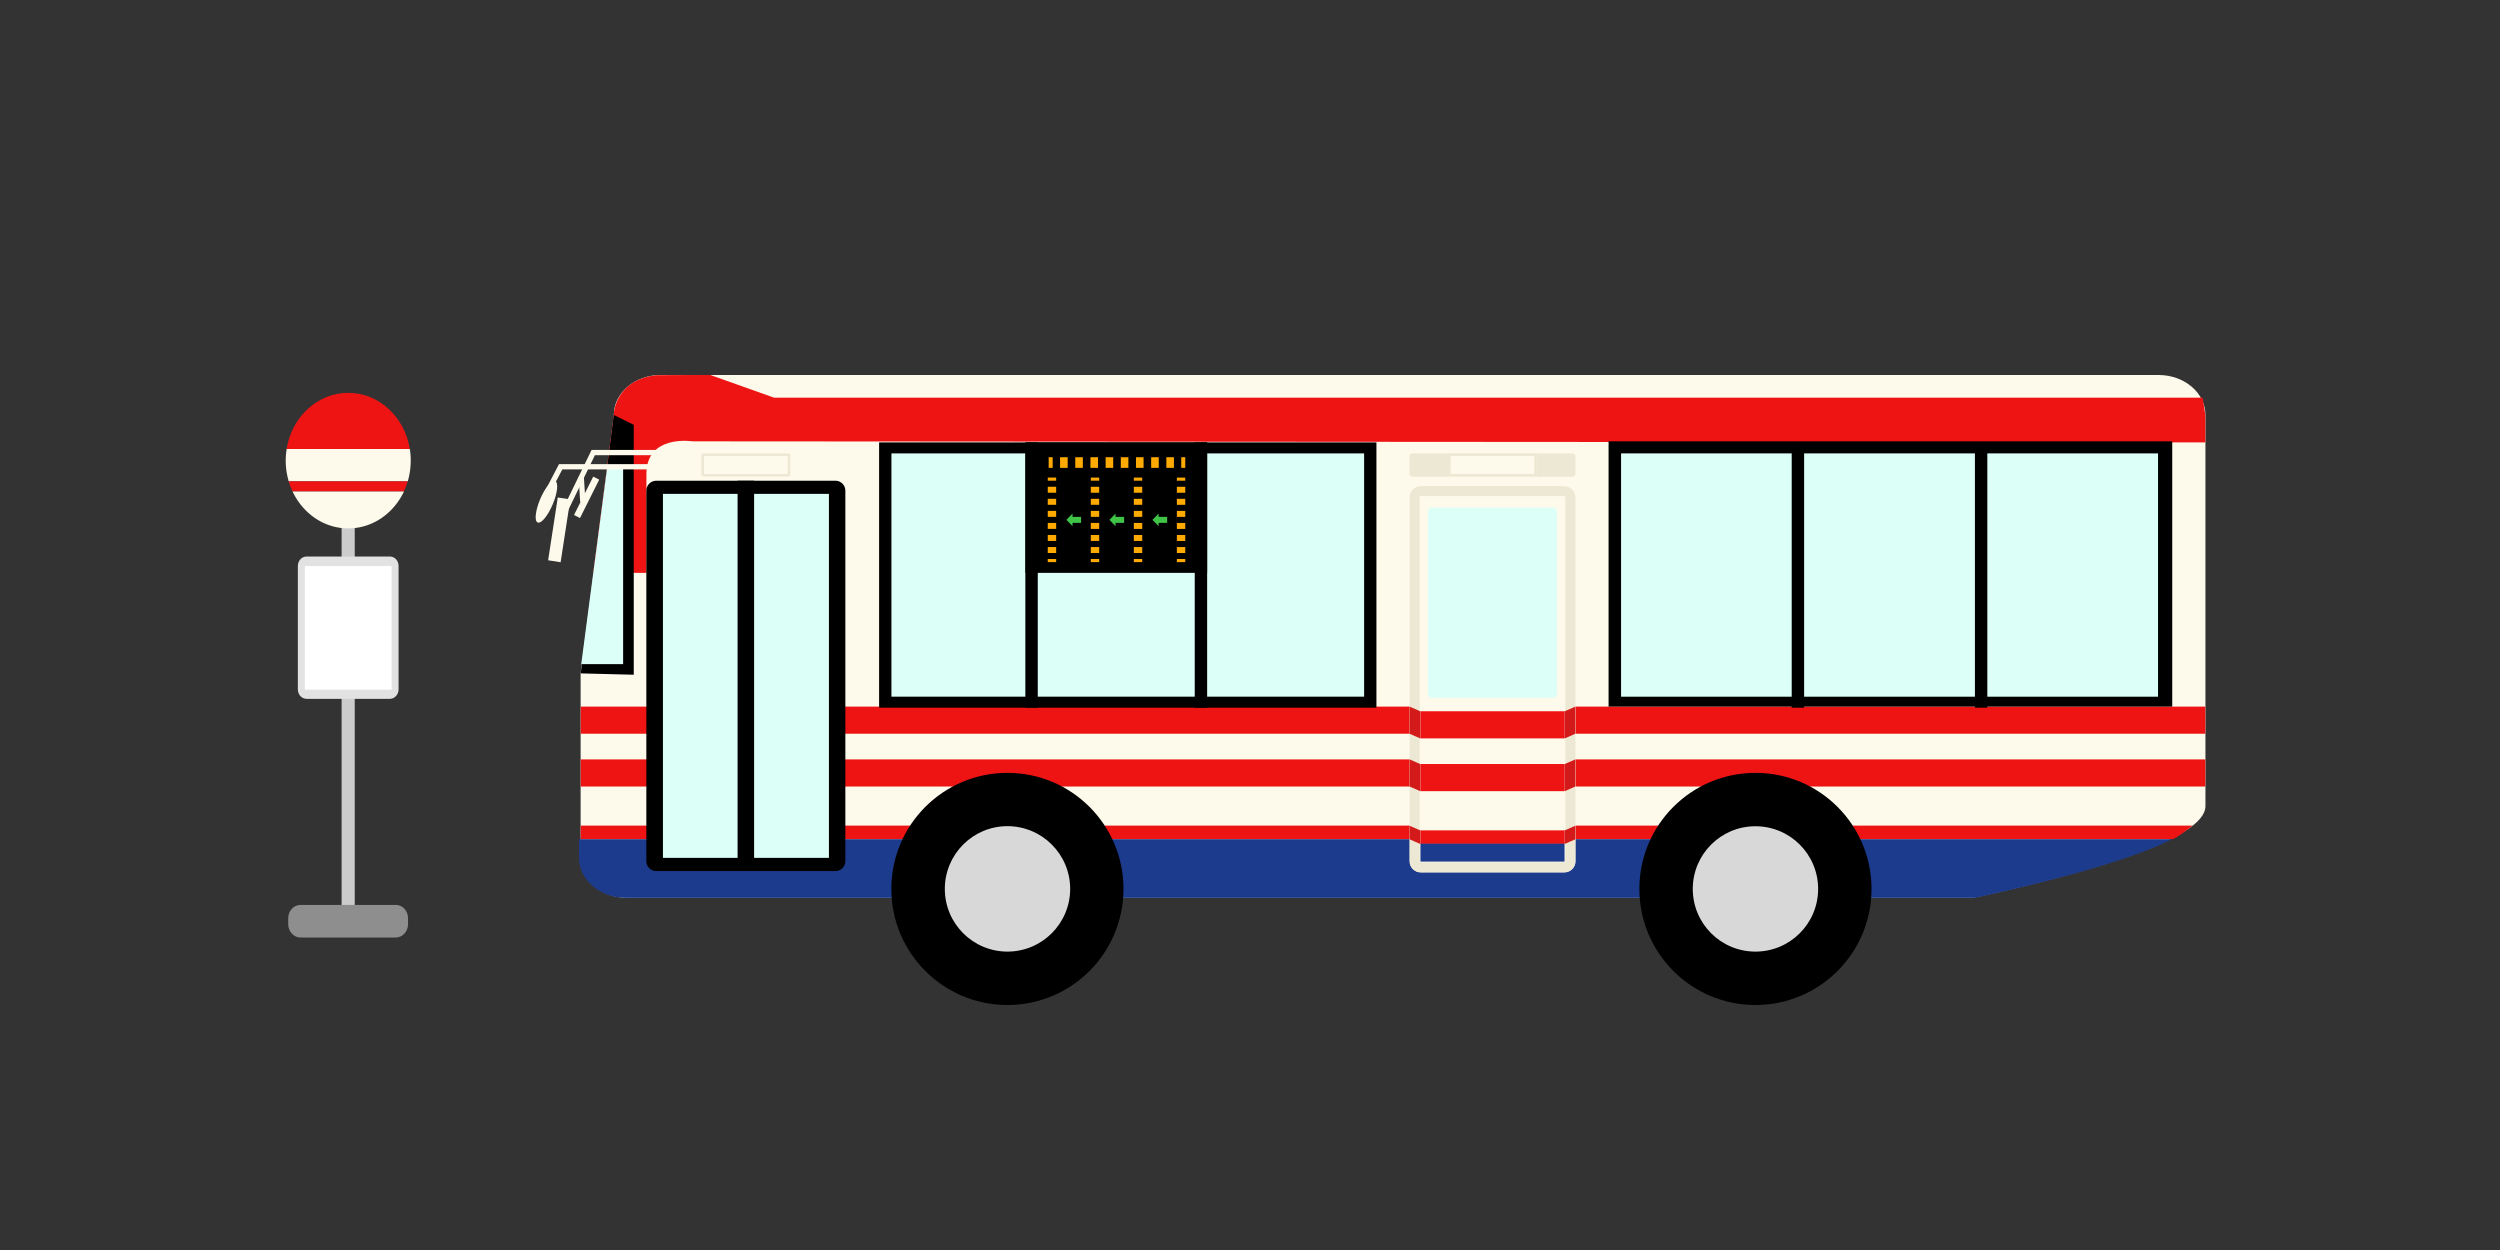
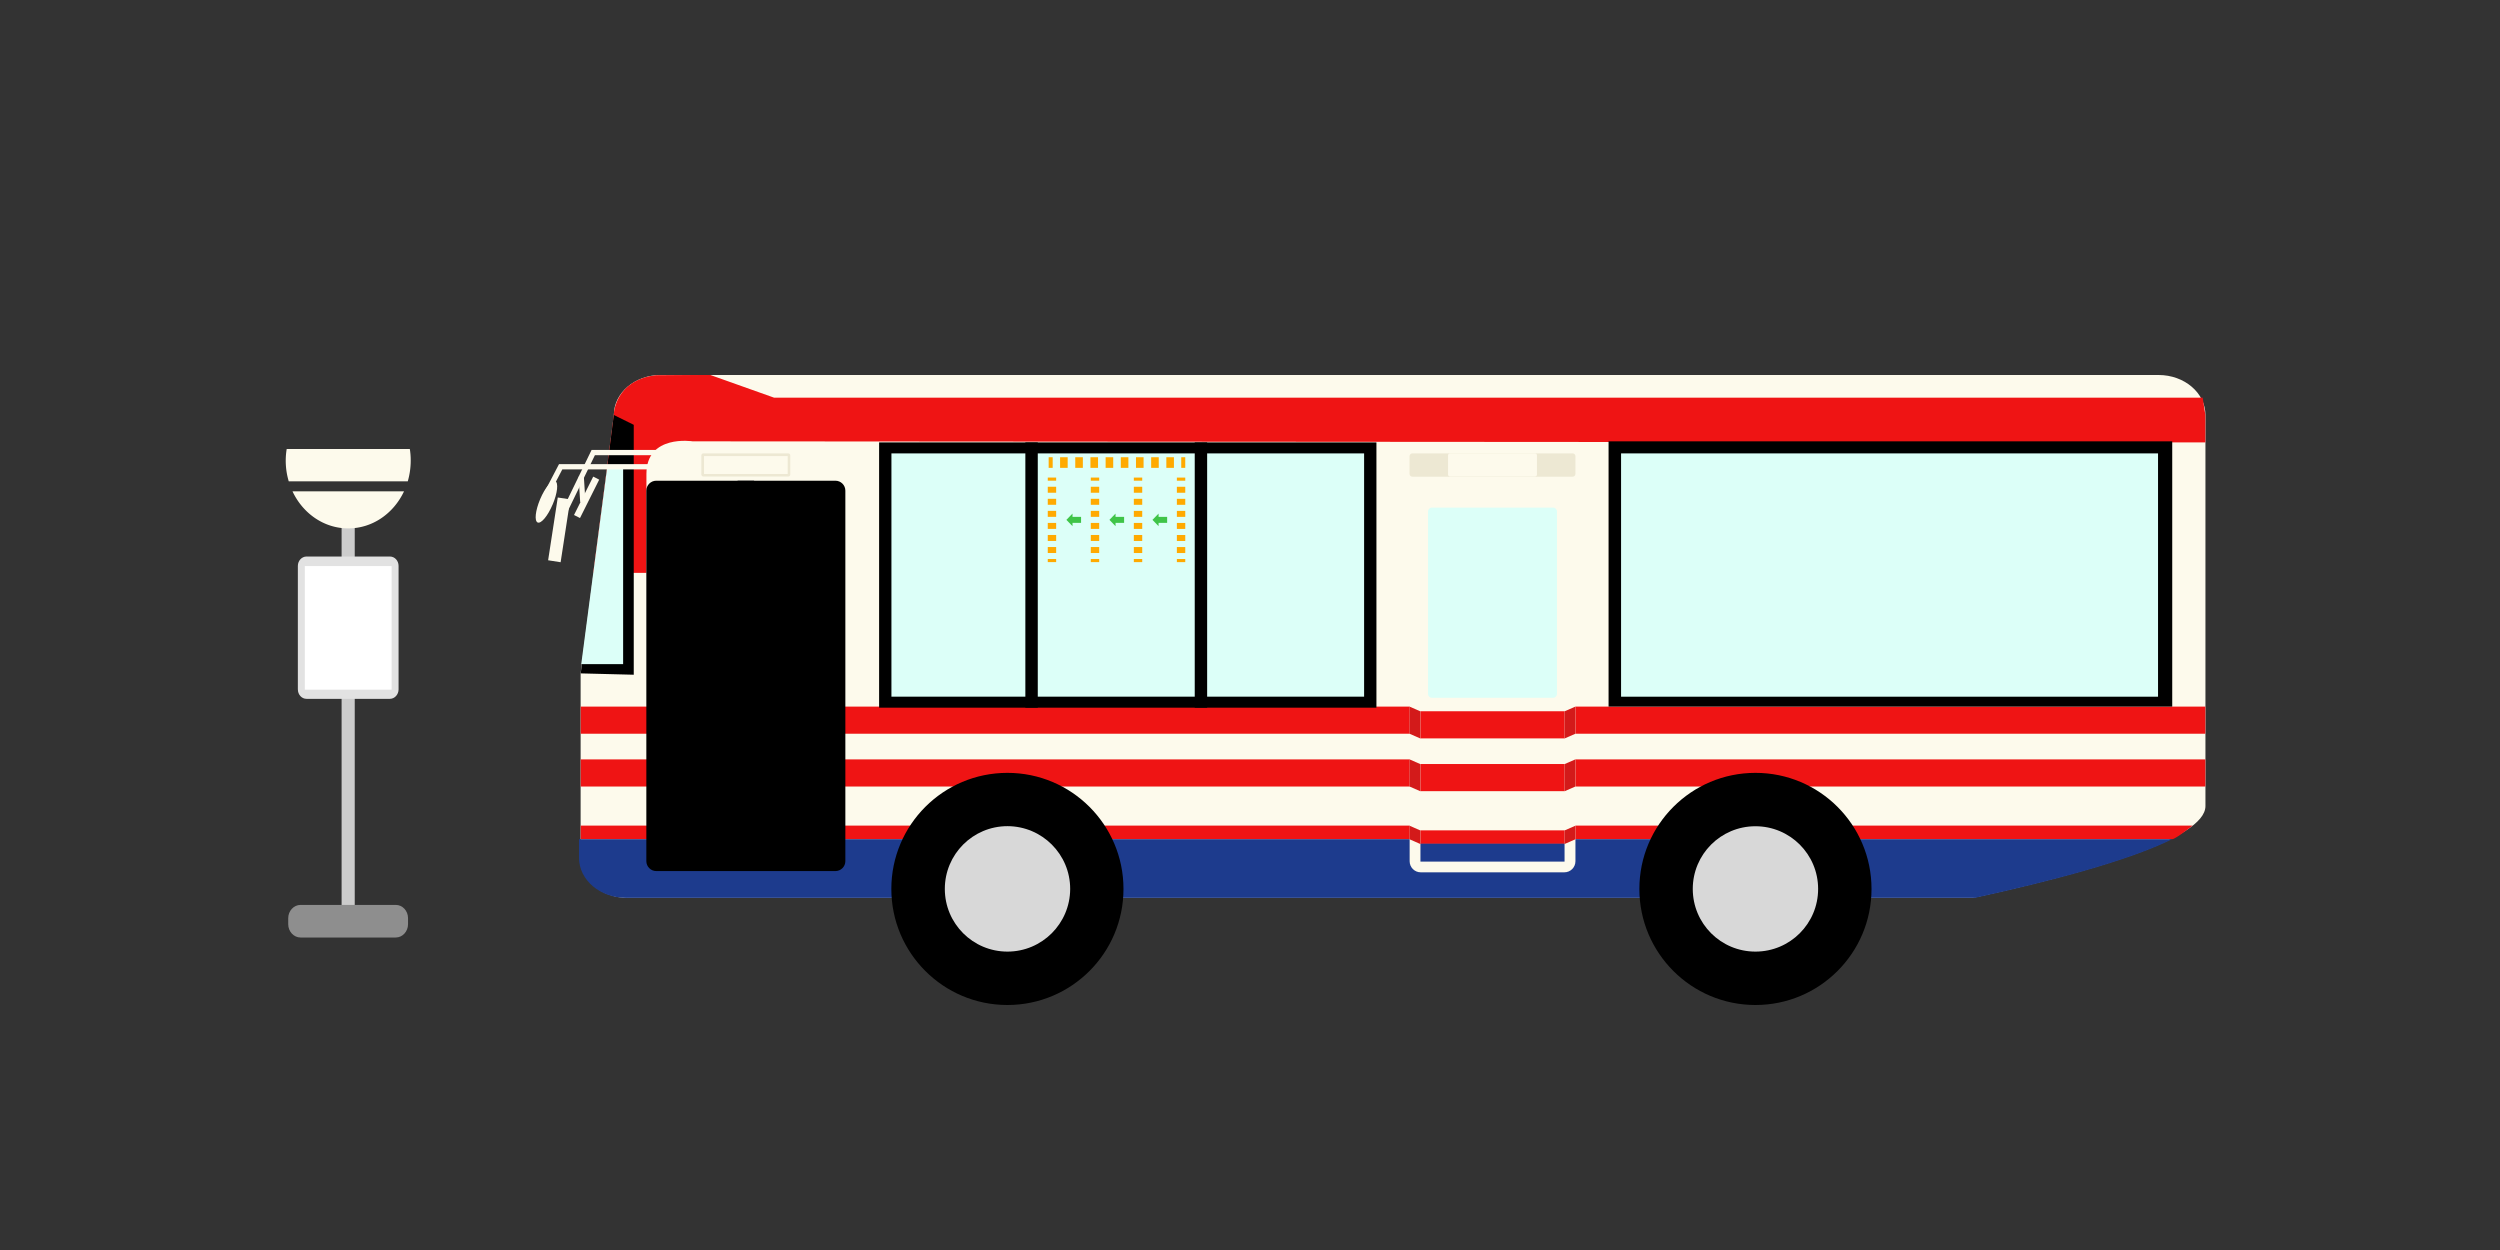
<svg xmlns="http://www.w3.org/2000/svg" id="_レイヤー_2" viewBox="0 0 280 140">
  <rect x="0" y="0" width="280" height="140" fill="#333333" stroke="none" />
  <defs>
    <clipPath id="clippath">
      <path d="M0 0h280v140H0z" class="cls-3" />
    </clipPath>
    <clipPath id="clippath-1">
      <path d="M32 44h14v61H32z" class="cls-3" />
    </clipPath>
    <clipPath id="clippath-2">
      <path d="M60 42h187v70.56H60z" class="cls-3" />
    </clipPath>
    <style>.cls-12,.cls-14,.cls-15,.cls-2,.cls-3,.cls-4,.cls-7,.cls-9{stroke-width:0}.cls-3{fill:none}.cls-4{fill:#1d3b8d}.cls-7{fill:#fdfaec}.cls-9{fill:#dcfff8}.cls-12{fill:#ef1414}.cls-14{fill:#d8d8d8}.cls-15{fill:#ede8d3}</style>
  </defs>
  <g id="_レイヤー_1-2" style="clip-path:url(#clippath)">
    <g style="clip-path:url(#clippath-1)">
      <path d="M38.26 58.27h1.47v43.95h-1.47z" style="stroke-width:0;fill:#ccc" />
      <path d="M46 51.59c0 .81-.12 1.59-.33 2.32H32.34a8.057 8.057 0 0 1-.23-3.62H45.9c.07.42.1.85.1 1.29Zm-7 7.59c-2.73 0-5.09-1.69-6.24-4.15h12.49c-1.16 2.47-3.52 4.15-6.24 4.15Z" class="cls-7" />
-       <path d="M39 44c3.46 0 6.33 2.72 6.9 6.29H32.1C32.67 46.72 35.54 44 39 44m6.24 11.02H32.75c-.17-.36-.31-.73-.42-1.11h13.33c-.11.38-.25.75-.42 1.11Z" class="cls-12" />
      <path d="M34.33 62.33h9.34c.54 0 .97.47.97 1.05v13.83c0 .58-.44 1.06-.97 1.06h-9.34c-.54 0-.97-.47-.97-1.06V63.38c0-.58.44-1.05.97-1.05" style="stroke-width:0;fill:#e2e2e2" />
      <path d="M34.14 63.4h9.72v13.84h-9.72z" style="stroke-width:0;fill:#fff" />
      <path d="M33.66 101.35h10.67c.76 0 1.37.67 1.37 1.49v.67c0 .82-.62 1.49-1.37 1.49H33.66c-.76 0-1.38-.67-1.38-1.49v-.67c0-.82.62-1.49 1.38-1.49" style="fill:#8e8e8e;stroke-width:0" />
    </g>
    <g style="clip-path:url(#clippath-2)">
      <path d="M220.91 100.56H70.28c-2.9 0-5.25-2-5.25-4.48V75.42l3.72-28.94C68.75 44.01 71.1 42 74 42h167.76c2.9 0 5.25 2.01 5.25 4.48v43.8c0 3.71-13.04 7.43-26.08 10.29Z" class="cls-7" />
      <path d="m73.55 42.05 6.01-.05 7.14 2.54h160l.3 1.94v3.07l-169.42-.12s-5.18-.82-5.18 3.65v11.08h-5.96l2.31-17.68s.34-4.06 4.8-4.44ZM247 79.14H65.04v3.04H247zm0 5.91H65.04v3.04H247zm-3.71 8.94H65.04v-1.52h180.53s-1.91 1.52-2.29 1.52Z" class="cls-12" />
      <path d="M64.85 96.08c0 2.47 2.35 4.48 5.25 4.48h151.11c8.66-1.89 17.24-4.17 22.08-6.57H64.85v2.09Z" class="cls-4" />
      <path d="M93.57 53.84H73.5c-.61 0-1.11.5-1.11 1.11v41.5c0 .61.5 1.11 1.11 1.11h20.07c.61 0 1.11-.5 1.11-1.11v-41.5c0-.61-.5-1.11-1.11-1.11" class="cls-2" />
-       <path d="M92.83 55.31H74.25v40.77h18.59V55.31Z" class="cls-9" />
      <path d="M175.2 54.44h-16.08c-.69 0-1.24.56-1.24 1.24v40.78c0 .68.55 1.24 1.24 1.24h16.09c.69 0 1.24-.56 1.24-1.24V55.69c0-.69-.56-1.24-1.24-1.24Z" class="cls-7" />
-       <path d="M175.2 55.57c.07 0 .12.05.12.12v40.78c0 .06-.05.11-.12.11h-16.08c-.06 0-.11-.05-.12-.11V55.69c0-.07.05-.12.12-.12zm0-1.12h-16.08c-.68 0-1.24.55-1.24 1.24v40.78c0 .68.55 1.24 1.24 1.24h16.09c.68 0 1.24-.55 1.24-1.24V55.69c0-.68-.55-1.24-1.24-1.24Z" class="cls-15" />
      <path d="M154.16 49.55h-55.7v29.71h55.7z" class="cls-2" />
      <path d="M152.78 50.78H99.84v27.25h52.94V50.79Z" class="cls-9" />
      <path d="M243.29 49.43h-63.13v29.71h63.13zM68.75 46.48l2.23 1.1v27.99l-5.94-.15 3.71-28.94Zm15.71 7.36h-1.85v43.71h1.85V53.84" class="cls-2" />
      <path d="M175.23 79.66h-16.14v3.04h16.14v-3.04Zm0 5.91h-16.14v3.04h16.14v-3.04Zm0 7.43h-16.14v1.52h16.14V93Z" class="cls-12" />
      <path d="M175.23 94.49h-16.14v2.01h16.14v-2.01Z" class="cls-4" />
      <path d="M160.37 56.85h13.58c.23 0 .43.19.43.43v20.44c0 .24-.19.43-.43.43h-13.58c-.24 0-.43-.19-.43-.43V57.28c0-.24.19-.43.43-.43" class="cls-9" />
      <path d="m176.44 79.14-1.21.53v3.04l1.21-.53zm0 5.91-1.21.53v3.04l1.21-.53zm0 7.43-1.21.53v1.52l1.21-.53v-1.52m-18.57-13.34 1.21.53v3.04l-1.21-.53v-3.04m0 5.91 1.21.53v3.04l-1.21-.53v-3.04m0 7.43 1.21.53v1.52l-1.21-.53v-1.52" style="stroke-width:0;fill:#d31a1a" />
      <path d="M241.7 50.78h-60.14v27.25h60.14V50.79Z" class="cls-9" />
      <path d="M116.23 49.55h-1.39v29.71h1.39zm18.97 0h-1.39v29.71h1.39z" class="cls-2" />
-       <path d="M135.2 49.55h-20.35v14.61h20.35zm66.86 0h-1.39v29.71h1.39zm20.52 0h-1.39v29.71h1.39z" class="cls-2" />
      <path d="M176.14 50.78h-17.96c-.17 0-.31.14-.31.31v1.99c0 .17.14.31.31.31h17.96c.17 0 .31-.14.31-.31v-1.99c0-.17-.14-.31-.31-.31" class="cls-15" />
      <path d="M171.92 50.78h-9.52c-.12 0-.22.1-.22.22v2.15c0 .12.1.22.22.22h9.52c.12 0 .22-.1.22-.22V51c0-.12-.1-.22-.22-.22" class="cls-7" />
-       <path d="M171.84 51.08v2.01h-9.37v-2.01zm.07-.3h-9.52c-.12 0-.22.1-.22.22v2.15c0 .12.1.22.22.22h9.52c.12 0 .22-.1.22-.22V51c0-.12-.1-.22-.22-.22" class="cls-15" />
      <path d="M88.29 50.78h-9.52c-.12 0-.22.1-.22.22v2.15c0 .12.1.22.22.22h9.52c.12 0 .22-.1.22-.22V51c0-.12-.1-.22-.22-.22" class="cls-7" />
      <path d="M88.22 51.08v2.01h-9.37v-2.01zm.07-.3h-9.52c-.12 0-.22.1-.22.22v2.15c0 .12.1.22.22.22h9.52c.12 0 .22-.1.22-.22V51c0-.12-.1-.22-.22-.22" class="cls-15" />
      <path d="M117.9 51.21h-.45v1.19h.45zm13.58 1.19h-.85v-1.19h.85v1.19m-1.7 0h-.85v-1.19h.85v1.19m-1.7 0h-.85v-1.19h.85v1.19m-1.7 0h-.85v-1.19h.85v1.19m-1.7 0h-.85v-1.19h.85v1.19m-1.7 0h-.85v-1.19h.85v1.19m-1.7 0h-.85v-1.19h.85v1.19m-1.7 0h-.85v-1.19h.85v1.19m13.17-1.19h-.45v1.19h.45v-1.19m0 2.28h-.94v.35h.94v-.35m0 8.45h-.94v-.67h.94v.67m0-1.35h-.94v-.67h.94v.67m0-1.35h-.94v-.67h.94v.67m0-1.35h-.94v-.67h.94v.67m0-1.35h-.94v-.67h.94v.67m0-1.35h-.94v-.67h.94v.67m0 7.42h-.94v.35h.94v-.35m-4.82-9.12h-.94v.35h.94v-.35m0 8.45h-.94v-.67h.94v.67m0-1.35h-.94v-.67h.94v.67m0-1.35h-.94v-.67h.94v.67m0-1.35h-.94v-.67h.94v.67m0-1.35h-.94v-.67h.94v.67m0-1.35h-.94v-.67h.94v.67m0 7.42h-.94v.35h.94v-.35m-4.82-9.12h-.94v.35h.94v-.35m0 8.45h-.94v-.67h.94v.67m0-1.35h-.94v-.67h.94v.67m0-1.35h-.94v-.67h.94v.67m0-1.35h-.94v-.67h.94v.67m0-1.35h-.94v-.67h.94v.67m0-1.35h-.94v-.67h.94v.67m0 7.42h-.94v.35h.94v-.35m-4.82-9.12h-.94v.35h.94v-.35m0 8.45h-.94v-.67h.94v.67m0-1.35h-.94v-.67h.94v.67m0-1.35h-.94v-.67h.94v.67m0-1.35h-.94v-.67h.94v.67m0-1.35h-.94v-.67h.94v.67m0-1.35h-.94v-.67h.94v.67m0 7.42h-.94v.35h.94v-.35" style="stroke-width:0;fill:#fa0" />
      <path d="M130.72 57.89h-.96v.67h.96zm-1.65.33.69.71v-1.41l-.69.71Zm-3.17-.33h-.96v.67h.96v-.67m-1.65.33.69.71v-1.41l-.69.71Zm-3.17-.33h-.96v.67h.96v-.67m-1.65.33.69.71v-1.41l-.69.71Z" style="stroke-width:0;fill:#3fc448" />
      <path d="M68.01 52.27h1.78v22.11H65.1l2.91-22.11Z" class="cls-9" />
      <path d="M68.75 46.48s0-3.92 4.8-4.43l6.01-.05" class="cls-12" />
      <path d="M112.83 112.56c7.18 0 13-5.82 13-13s-5.82-13-13-13-13 5.82-13 13 5.82 13 13 13" class="cls-2" />
      <path d="M112.83 106.58c3.88 0 7.02-3.14 7.03-7.02 0-3.88-3.14-7.02-7.02-7.03-3.88 0-7.02 3.15-7.02 7.03 0 3.88 3.14 7.02 7.02 7.02Z" class="cls-14" />
      <path d="M196.61 112.56c7.18 0 13-5.82 13-13s-5.82-13-13-13-13 5.82-13 13 5.82 13 13 13" class="cls-2" />
      <path d="M196.61 106.58c3.88 0 7.02-3.14 7.02-7.02s-3.14-7.02-7.02-7.02c-3.88 0-7.02 3.14-7.02 7.02s3.14 7.02 7.02 7.02" class="cls-14" />
      <path d="m63.06 58.33-.53-.26 3.73-7.68h8.35v.59h-7.98l-3.57 7.35Z" class="cls-7" />
      <path d="m61.47 55.45-.53-.27 1.67-3.2h11.55v.59H62.98l-1.5 2.88Zm2.4.48-1.4-.21-1.08 7.03 1.4.22z" class="cls-7" />
      <path d="m67.11 53.72-.67-.34-2.15 4.3.67.34zM61.9 56.5c.54-1.28.67-2.45.28-2.62-.39-.16-1.14.74-1.68 2.02s-.67 2.45-.28 2.62c.39.16 1.14-.74 1.68-2.03Z" class="cls-7" />
      <path d="m65.39 53.36-.59.04.18 2.82.59-.04z" class="cls-7" />
    </g>
  </g>
</svg>